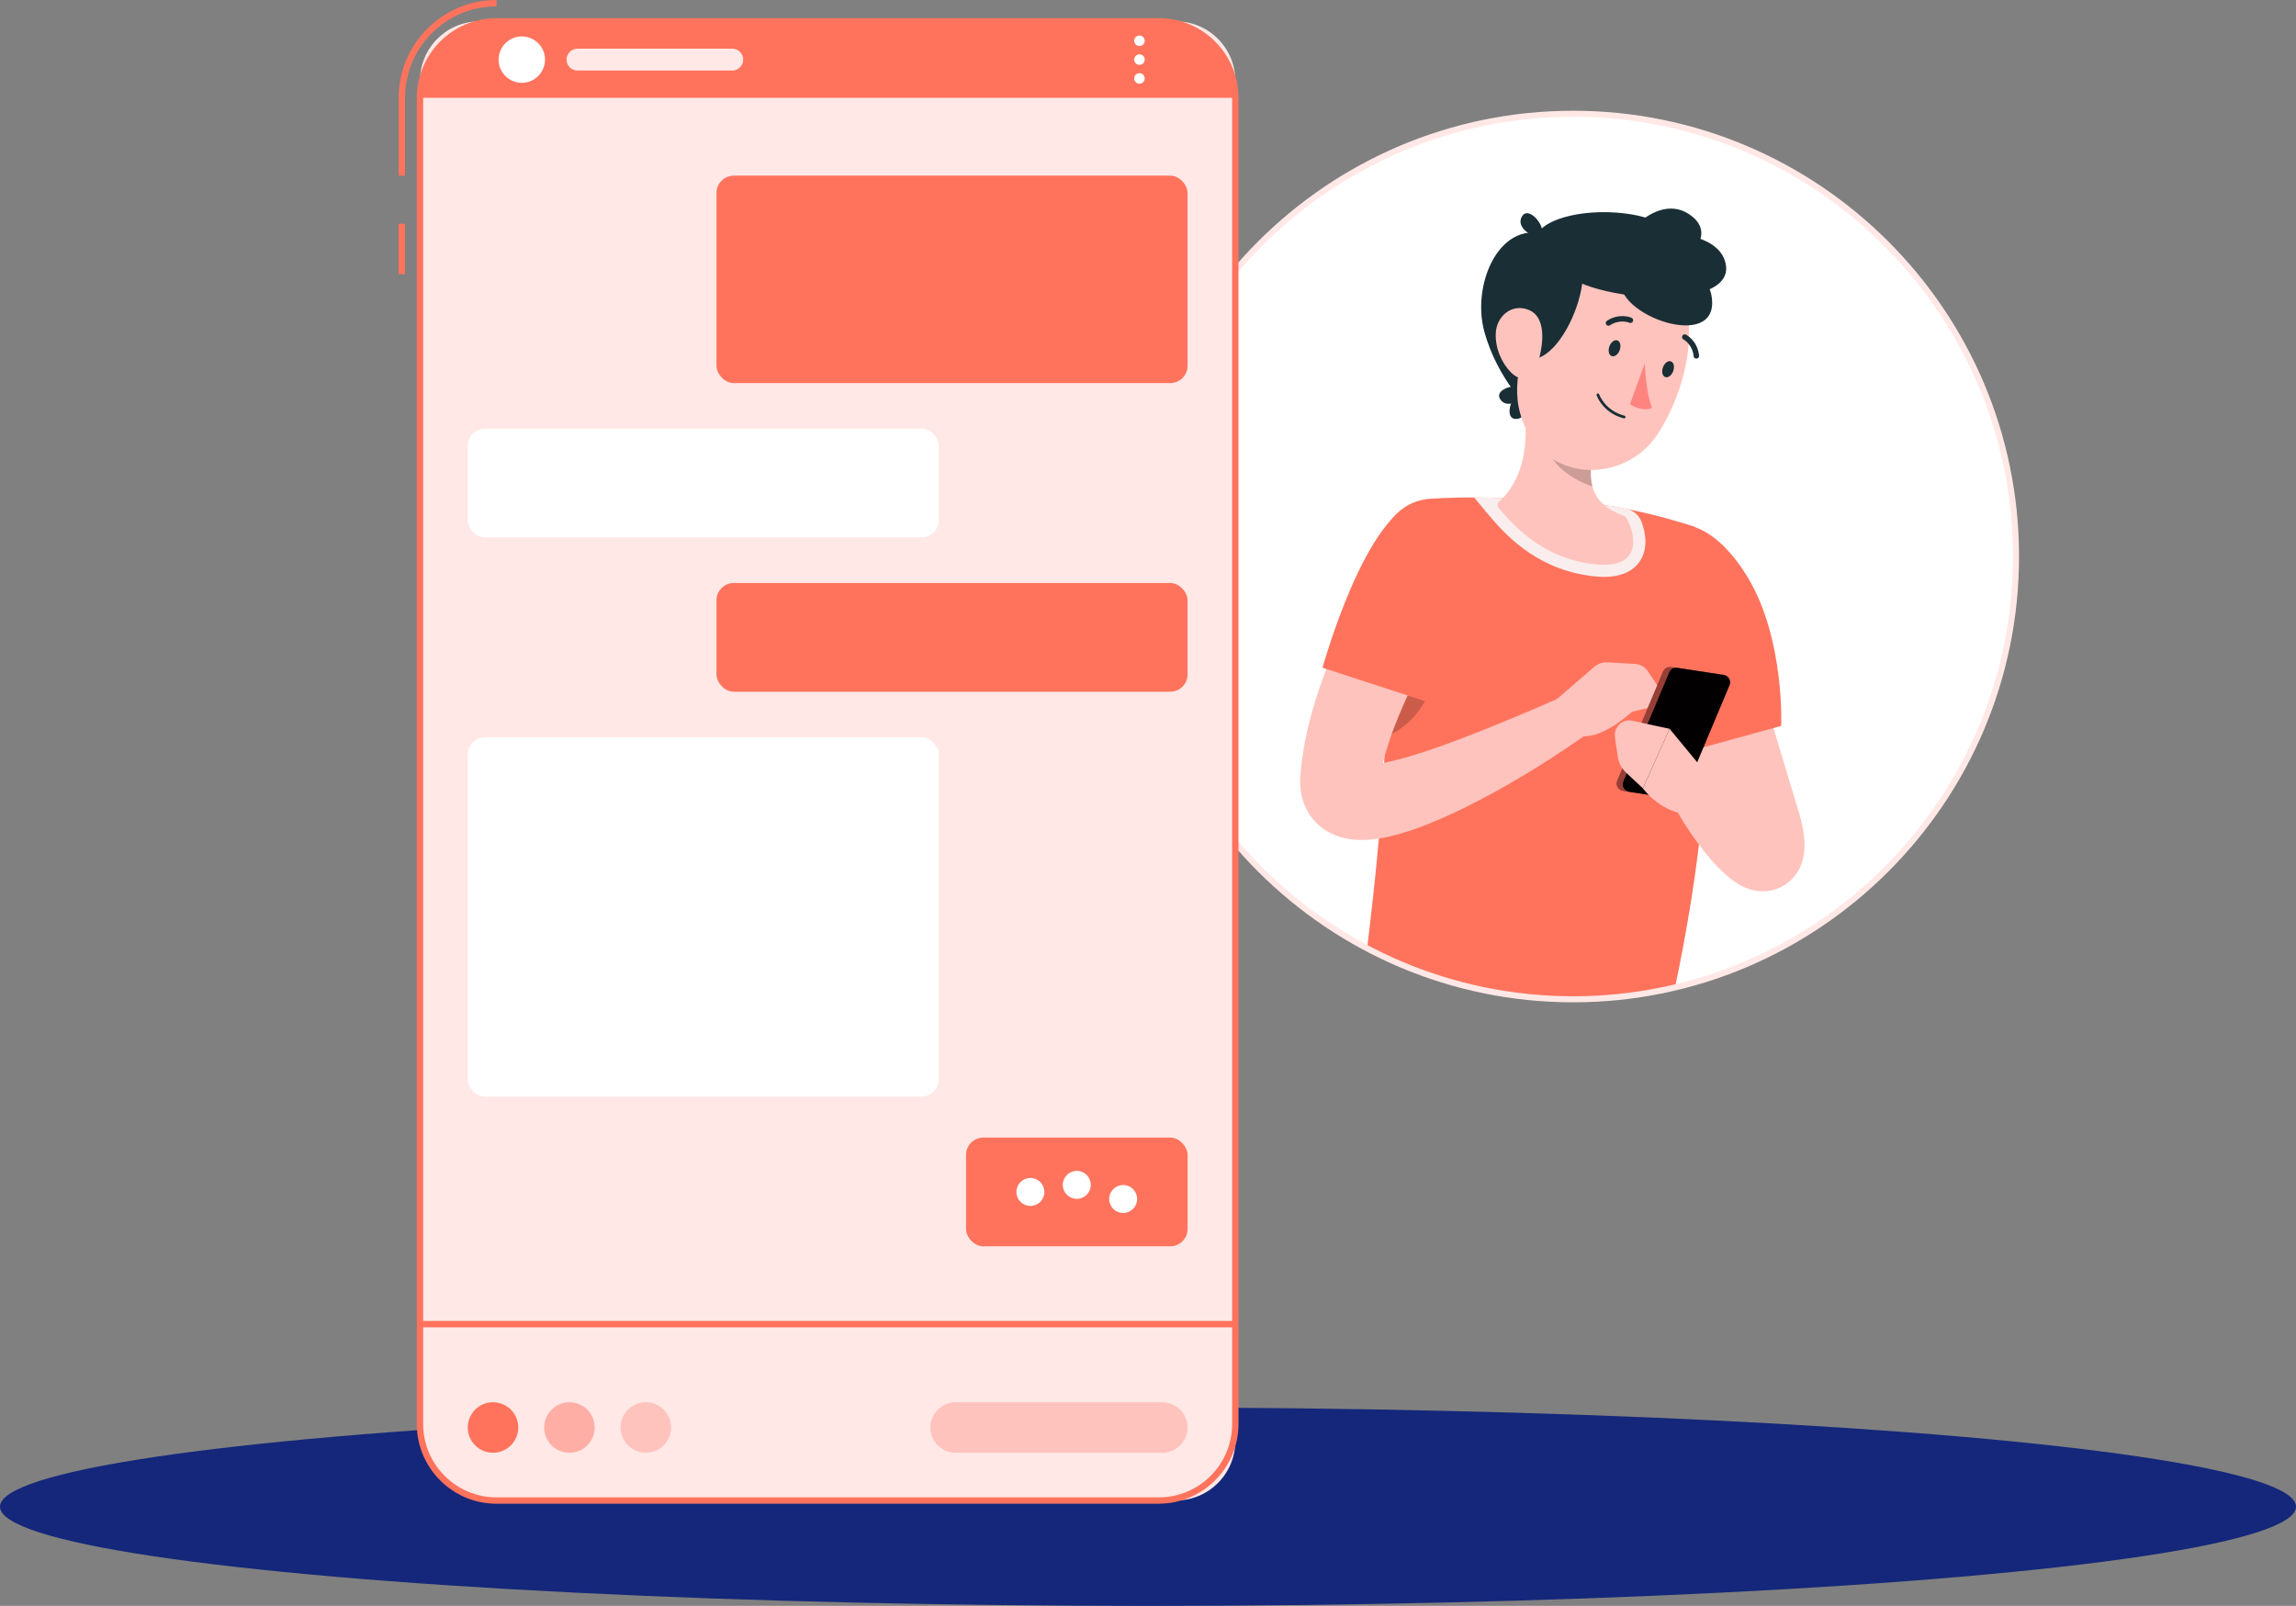
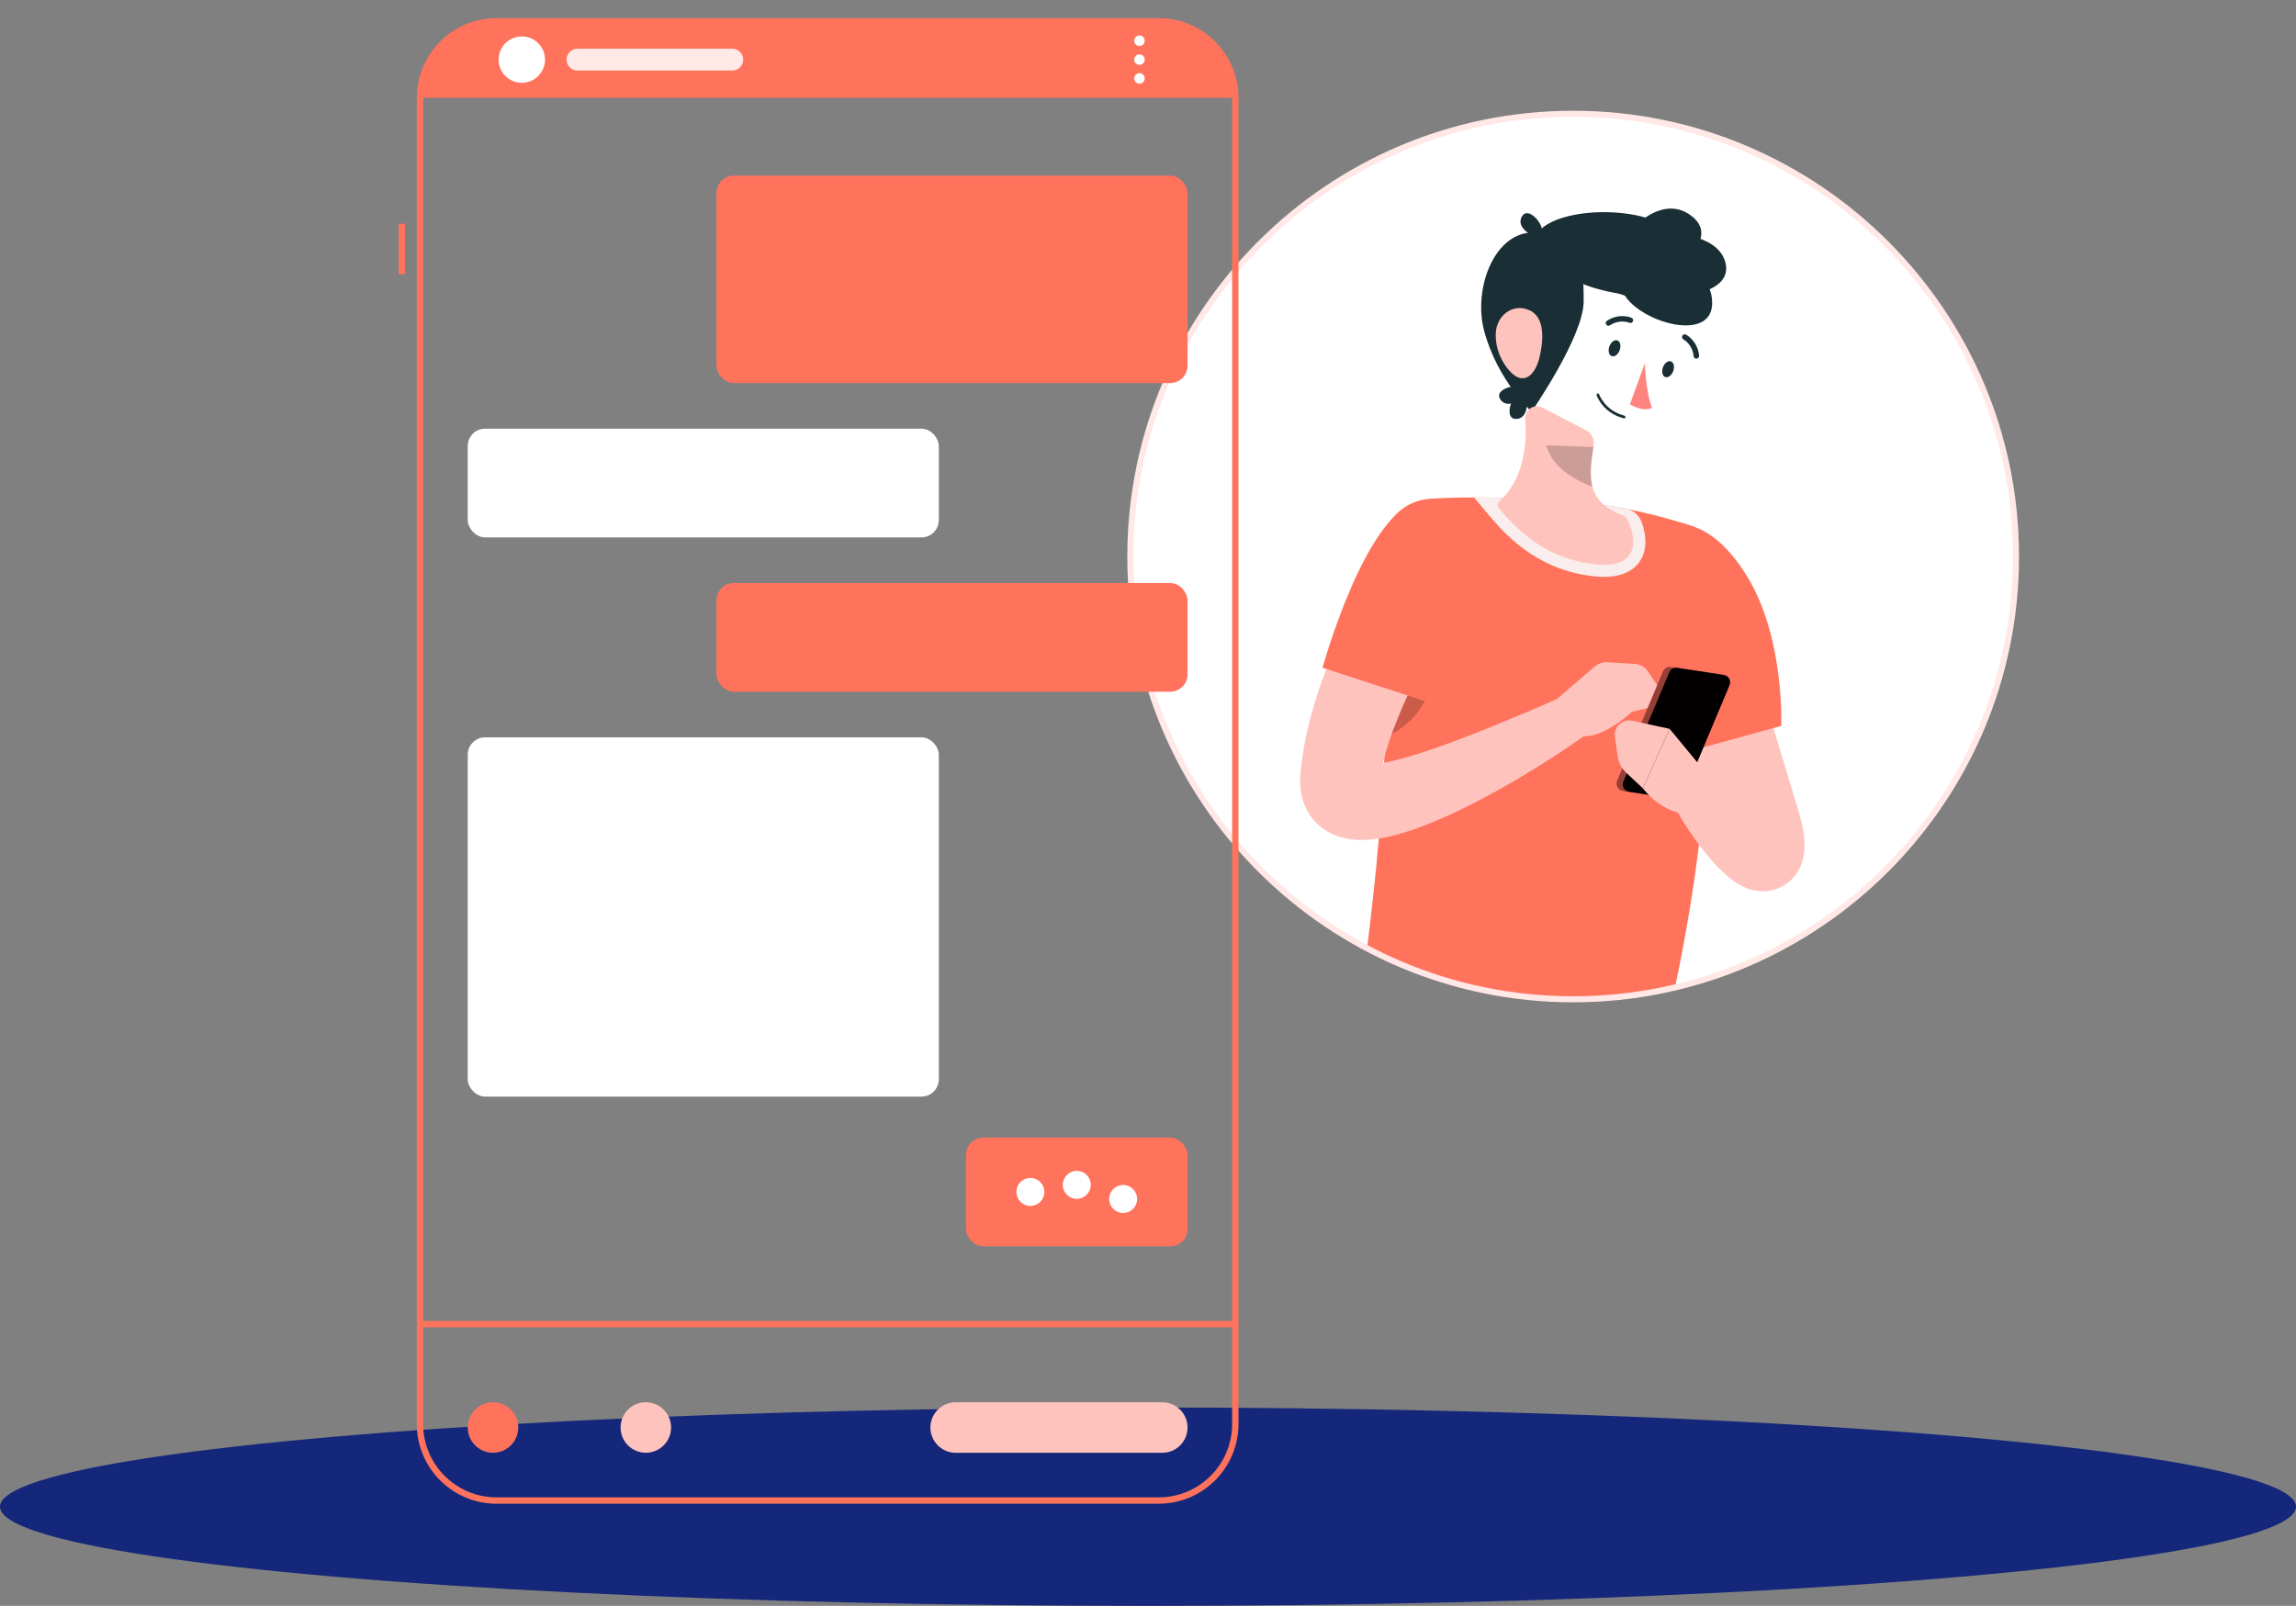
<svg xmlns="http://www.w3.org/2000/svg" id="Layer_2" data-name="Layer 2" viewBox="0 0 602.6 421.55">
  <rect x="0" y="0" width="602.6" height="421.55" fill="#808080" stroke="none" />
  <defs>
    <style>
      .cls-1 {
        fill: #14277a;
      }

      .cls-2 {
        fill: #ffe8e6;
      }

      .cls-3 {
        fill: #ff735d;
      }

      .cls-4 {
        fill: #963f36;
      }

      .cls-5 {
        fill: #fff;
      }

      .cls-6 {
        fill: #ff847f;
      }

      .cls-7 {
        fill: #1a2e35;
      }

      .cls-8 {
        fill: #ffaea6;
      }

      .cls-9 {
        fill: #020000;
      }

      .cls-10 {
        opacity: .2;
      }

      .cls-11 {
        fill: #f9eeed;
      }

      .cls-12 {
        fill: #ffc3bd;
      }
    </style>
  </defs>
  <g id="Layer_1-2" data-name="Layer 1">
    <g>
      <g>
        <path class="cls-5" d="M529.11,146.1c0,54.98-38.19,101.05-89.49,113.13-8.57,2.04-17.53,3.1-26.73,3.1-19.53,0-37.93-4.82-54.09-13.33-36.94-19.47-62.14-58.24-62.14-102.9,0-64.19,52.04-116.23,116.23-116.23s116.23,52.04,116.23,116.23Z" />
        <g>
          <path class="cls-7" d="M408.73,62.73c-14.27-7.47-22.66,11.09-19.22,24.08,3.45,12.99,12.46,21.25,12.46,21.25,0,0,13.61-19.64,13.67-28.87.07-11.42-1.58-13.68-6.91-16.46Z" />
          <path class="cls-7" d="M400.48,102.8c-.45-2.83-8.75-1.02-6.71,2.04,2.04,3.06,6.92-.72,6.71-2.04Z" />
          <path class="cls-7" d="M399.79,103.21c-2.63-1.14-5.55,6.84-1.87,6.76,3.68-.08,3.1-6.22,1.87-6.76Z" />
          <path class="cls-7" d="M404.78,65.95c-6.65-6.58,8.82-12.24,23.88-9.59,15.06,2.65,19.95,15.86,14.64,22.33-4.22,5.15-30.36-4.66-38.52-12.75Z" />
          <path class="cls-7" d="M404.16,62c2.37-1.61-2.79-8.35-4.7-5.2-1.91,3.15,3.59,5.96,4.7,5.2Z" />
          <path class="cls-3" d="M448.47,188.72c-.05,1.48-.1,3.01-.16,4.56-.05.84-.08,1.72-.13,2.59-.13,2.27-.27,4.61-.45,7.01-.06,1.02-.14,2.04-.24,3.07,0,.14-.02.29-.03.43-.08,1.05-.16,2.12-.27,3.2-.35,3.9-.78,7.95-1.29,12.15-1.38,11.39-3.42,23.89-6.28,37.49-8.57,2.04-17.53,3.1-26.73,3.1-19.53,0-37.93-4.82-54.09-13.33.91-7.59,2.1-17.46,3.09-28.88.54-6.2,1.03-12.88,1.38-19.88.02-.52.05-1.07.06-1.59.08-1.7.16-3.42.22-5.15.03-1.07.06-2.13.1-3.21.05-1.45.08-2.91.11-4.39l.05-3.63v-1.53c.02-.81.02-1.64.02-2.47,0-2.78-.03-5.58-.1-8.41v-.14c-.16-7.32-.54-14.77-1.21-22.3-.03-.44-.06-.91-.11-1.35-.35-3.79.87-7.36,3.12-10.08,2.35-2.88,5.87-4.8,9.88-5.06.08,0,.18,0,.25-.02,1.83-.11,3.78-.19,5.76-.25,1.8-.05,3.63-.08,5.45-.06h1.03c.97.02,2,.03,3.05.06,1.11.03,2.27.06,3.45.1.99.02,1.97.05,2.97.08,5.66.21,11.69.52,16.99,1,.35.03.7.06,1.03.1,2.04.19,3.93.41,5.65.65.33.05.67.1.99.14,1.38.21,2.75.45,4.09.72.22.03.44.08.65.13,2.19.43,4.29.91,6.25,1.37,6.85,1.67,11.83,3.37,11.83,3.37,0,0,.02.03.03.1.18.73,1.37,5.61,2.35,14.47.67,6.06,1.26,14,1.35,23.71v.02c.05,3.77.02,7.81-.13,12.12Z" />
          <path class="cls-12" d="M473.58,220.76c-.14-2.12-.43-3.51-.74-4.85-.67-2.8-1.24-4.35-1.83-6.37l-3.52-11.67-7.04-23.43c-2.36-7.81-4.79-15.64-7.3-23.36l-21.81,6.62c2.28,7.98,4.74,15.82,7.35,23.66,2.6,7.83,5.31,15.63,8.18,23.4.16.44.33.89.49,1.33l-7.38,6.57c2.17,3.87,4.55,7.37,7.32,10.88,1.42,1.72,2.86,3.48,4.7,5.2.92.87,1.92,1.76,3.28,2.72.72.48,1.5,1,2.72,1.52.31.13.62.26,1.04.39l.6.18.76.18c.98.2,2.48.41,4.5,0,.54-.12,1.07-.27,1.59-.46.59-.23,1.17-.51,1.71-.84,1.05-.62,2.16-1.61,2.8-2.45,1.52-1.94,1.9-3.37,2.24-4.64.5-2.33.37-3.47.34-4.59Z" />
          <path class="cls-3" d="M429.52,146.81c-5.89,13.11,12.71,50.7,12.71,50.7l25.26-6.96s.93-22.38-8.46-38.43c-9.64-16.48-23.04-19.7-29.51-5.31Z" />
          <path class="cls-11" d="M430.78,136.87c-.66-1.72-2.19-2.96-4-3.31-.22-.04-.43-.09-.65-.13-1.34-.27-2.71-.5-4.1-.72-9.27-1.43-24.86-2.01-35.15-2.13h0s3.25,3.9,3.25,3.9c4.35,5.18,12.46,14.83,27.6,16.73,1.14.14,2.23.22,3.24.22h0c5.89,0,8.54-2.5,9.73-4.6,1.72-3.03,1.31-6.76.09-9.96Z" />
          <path class="cls-10" d="M377.72,163.98l-13.99,5.43c0,.16.01.29,0,.44.18,8.12.1,16.05-.19,23.64,14.59-6.05,14.83-24.2,14.19-29.51Z" />
          <path class="cls-12" d="M400.32,109.92c.55,7.89-.85,16.28-6.82,21.72-.51.46-.59,1.23-.15,1.75,5.33,6.23,12.42,13.13,24.76,14.68,12.63,1.59,11.57-7.06,8.72-12.16-.15-.26-.4-.45-.68-.55-10.23-3.65-9.08-10.71-7.89-18.46.25-1.64-.57-3.26-2.05-4.02l-11.44-5.88c-2.12-1.09-4.62.55-4.46,2.93Z" />
          <path class="cls-10" d="M418.21,117.34l-12.42-.45c.19.58.43,1.16.68,1.72,1.69,4.07,6.42,7.35,11.48,9.1-.84-3.07-.3-6.65.26-10.37Z" />
-           <path class="cls-12" d="M403.31,79.95c-4.24,14.31-7.44,22.47-2.99,32.22,6.7,14.68,26.31,14.56,34.73,1.8,7.58-11.48,13.24-32.95,1.57-43.51-11.5-10.4-29.07-4.83-33.31,9.48Z" />
          <path class="cls-7" d="M399.88,93.7c10.12,5.4,23.81-30.2,9.2-30.2s-13.94,27.68-9.2,30.2Z" />
          <path class="cls-12" d="M392.57,87.54c-.14,4.02,1.6,7.73,3.89,10.11,3.45,3.58,6.41.88,7.55-3.69,1.03-4.12,1.74-10.72-2.73-12.59-4.41-1.84-8.55,1.58-8.71,6.17Z" />
          <path class="cls-7" d="M422.4,90.93c-.41,1.14-.15,2.28.6,2.55s1.69-.43,2.1-1.57c.41-1.14.15-2.28-.6-2.55-.74-.27-1.69.43-2.1,1.57Z" />
          <path class="cls-7" d="M436.45,96.43c-.41,1.14-.15,2.28.6,2.55.74.27,1.69-.43,2.1-1.57.41-1.14.15-2.28-.6-2.55-.74-.27-1.69.43-2.1,1.57Z" />
          <path class="cls-6" d="M431.7,95.35s.2,7.52,1.9,11.73c-2.7,1.15-5.82-.96-5.82-.96l3.92-10.77Z" />
          <path class="cls-7" d="M424.68,109.32c-4.31-1.76-5.58-5.4-5.64-5.57-.06-.19.04-.39.22-.45.19-.06.39.04.45.22.01.04,1.5,4.27,6.64,5.6.19.05.3.24.26.43s-.24.3-.43.26c-.54-.14-1.04-.31-1.5-.5Z" />
          <path class="cls-7" d="M421.82,85.42c-.11-.06-.2-.14-.27-.24-.21-.33-.12-.77.21-.98,3.31-2.14,6.33-.84,6.45-.78.36.16.52.58.36.94-.16.36-.58.52-.94.36h0c-.1-.04-2.46-1.03-5.1.67-.22.14-.5.15-.72.03Z" />
          <path class="cls-7" d="M444.89,94.07c-.2-.11-.35-.31-.38-.56-.32-3.13-2.58-4.35-2.67-4.4-.35-.18-.48-.61-.3-.96s.61-.48.96-.31c.12.07,3.03,1.6,3.44,5.52.04.39-.24.74-.64.78-.14.01-.28-.01-.4-.08Z" />
          <g>
            <path class="cls-12" d="M412.2,181.95c-5.09,2.19-10.25,4.52-15.42,6.61-5.15,2.16-10.31,4.24-15.44,6.15-5.13,1.88-10.27,3.68-15.18,4.87-1.1.28-2.19.52-3.24.72.43-1.66.91-3.32,1.45-5,1.54-4.8,3.59-9.58,5.8-14.34,2.27-4.74,4.76-9.44,7.44-14.06,1.32-2.32,2.69-4.62,4.1-6.88l2.15-3.35c.68-1.08,1.48-2.29,2.07-3.15l-18.44-13.39c-1.06,1.44-1.86,2.59-2.74,3.87-.85,1.26-1.66,2.53-2.46,3.8-1.6,2.55-3.15,5.12-4.64,7.73-2.93,5.25-5.63,10.66-7.99,16.28-2.38,5.62-4.41,11.46-5.98,17.58-.8,3.05-1.41,6.2-1.86,9.41-.12.8-.23,1.61-.31,2.43l-.13,1.22-.06.61-.07,1.08c-.09,1.4,0,3.22.47,5.18.5,2.04,1.62,4.37,3.32,6.24,1.72,1.91,3.74,3.04,5.5,3.74,1.81.71,3.25.92,4.64,1.09,2.67.24,4.72.01,6.63-.26,3.77-.6,6.86-1.58,9.87-2.62,5.93-2.18,11.32-4.69,16.55-7.44,10.46-5.46,20.17-11.6,29.68-18.38l-5.69-9.75Z" />
            <path class="cls-3" d="M372.88,131.59c-14.25,1.88-25.77,43.69-25.77,43.69l28.76,9.38s4.34-8.93,13.18-25.27c9.63-17.8,1.09-30.07-16.17-27.8Z" />
            <path class="cls-12" d="M429.16,174.29l-7.22-.43c-1.28-.08-2.54.35-3.51,1.19l-10.41,8.98,4.09,8.15c6.09,4.3,16.23-5.34,16.23-5.34l3.71-.88c2.91-.69,4.24-4.08,2.57-6.56l-2.16-3.22c-.75-1.11-1.97-1.81-3.3-1.89Z" />
          </g>
          <path class="cls-4" d="M438.14,209.5l-12.21-1.87c-1.26-.19-2.01-1.52-1.51-2.7l12.04-28.67c.35-.83,1.22-1.32,2.11-1.18l12.21,1.87c1.26.19,2.01,1.52,1.51,2.7l-12.04,28.67c-.35.83-1.22,1.32-2.11,1.18Z" />
          <path class="cls-9" d="M439.79,209.72l-12.21-1.87c-1.26-.19-2.01-1.52-1.51-2.7l12.04-28.67c.35-.83,1.22-1.32,2.11-1.18l12.21,1.87c1.26.19,2.01,1.52,1.51,2.7l-12.04,28.67c-.35.83-1.22,1.32-2.11,1.18Z" />
          <path class="cls-12" d="M450.81,206.59l-12.61-15.27-7.02,15.61s4.16,5.85,11.05,6.75l8.58-7.09Z" />
          <path class="cls-12" d="M423.85,193.47l.74,5.16c.23,1.6,1,3.08,2.19,4.19l4.4,4.11,7.02-15.61-9.76-2.12c-2.6-.57-4.97,1.64-4.59,4.27Z" />
          <path class="cls-7" d="M425.83,72.46c-4.18,9.13,23.57,19.92,23.54,7.02-.03-12.9-21.58-11.3-23.54-7.02Z" />
          <path class="cls-7" d="M408.64,67.13c-3.6,10.89,46.79,16.76,44.32,2.36-2.47-14.4-42.63-7.46-44.32-2.36Z" />
          <path class="cls-7" d="M423.66,70.25c4.18,9.13,30.48-4.82,20.7-13.23-9.78-8.41-22.65,8.95-20.7,13.23Z" />
        </g>
        <path class="cls-2" d="M412.89,263.11c-64.52,0-117.02-52.5-117.02-117.02s52.5-117.02,117.02-117.02,117.02,52.49,117.02,117.02-52.49,117.02-117.02,117.02ZM412.89,30.66c-63.65,0-115.43,51.78-115.43,115.43s51.78,115.43,115.43,115.43,115.43-51.78,115.43-115.43-51.78-115.43-115.43-115.43Z" />
      </g>
      <ellipse class="cls-1" cx="301.3" cy="395.51" rx="301.3" ry="26.04" />
      <g>
-         <path class="cls-3" d="M106.3,46.11h-1.67v-20.43c0-14.16,11.52-25.68,25.68-25.68v1.67c-13.24,0-24.01,10.77-24.01,24.01v20.43Z" />
        <rect class="cls-3" x="104.62" y="58.73" width="1.67" height="13.25" />
        <g>
-           <path class="cls-2" d="M125.83,5.61h182.78c8.61,0,15.6,6.99,15.6,15.6v357.07c0,8.61-6.99,15.6-15.6,15.6h-179.51c-10.42,0-18.87-8.46-18.87-18.87V21.21c0-8.61,6.99-15.6,15.6-15.6Z" />
          <path class="cls-3" d="M304.14,394.73h-173.84c-11.53,0-20.91-9.38-20.91-20.91V25.68c0-11.53,9.38-20.91,20.91-20.91h173.84c11.53,0,20.91,9.38,20.91,20.91v348.13c0,11.53-9.38,20.91-20.91,20.91ZM130.3,6.45c-10.61,0-19.24,8.63-19.24,19.24v348.13c0,10.61,8.63,19.24,19.24,19.24h173.84c10.61,0,19.24-8.63,19.24-19.24V25.68c0-10.61-8.63-19.24-19.24-19.24h-173.84Z" />
        </g>
        <path class="cls-3" d="M304.14,5.61h-173.84c-11.04,0-20.07,9.03-20.07,20.07h213.99c0-11.04-9.03-20.07-20.07-20.07Z" />
        <path class="cls-5" d="M143.04,15.65c0,3.36-2.73,6.09-6.09,6.09s-6.09-2.73-6.09-6.09,2.73-6.09,6.09-6.09,6.09,2.73,6.09,6.09Z" />
        <path class="cls-5" d="M300.44,15.65c0,.76-.62,1.38-1.38,1.38s-1.38-.62-1.38-1.38.62-1.38,1.38-1.38,1.38.62,1.38,1.38Z" />
        <path class="cls-5" d="M300.44,20.59c0,.76-.62,1.38-1.38,1.38s-1.38-.62-1.38-1.38.62-1.38,1.38-1.38,1.38.62,1.38,1.38Z" />
        <circle class="cls-5" cx="299.06" cy="10.7" r="1.38" />
        <path class="cls-2" d="M192.19,18.52h-40.63c-1.58,0-2.87-1.29-2.87-2.87h0c0-1.58,1.29-2.87,2.87-2.87h40.63c1.58,0,2.87,1.29,2.87,2.87h0c0,1.58-1.29,2.87-2.87,2.87Z" />
        <rect class="cls-3" x="188.04" y="46.11" width="123.64" height="54.45" rx="4.55" ry="4.55" />
        <rect class="cls-5" x="122.76" y="112.53" width="123.64" height="28.54" rx="4.55" ry="4.55" />
        <rect class="cls-5" x="122.76" y="193.55" width="123.64" height="94.31" rx="4.55" ry="4.55" />
        <rect class="cls-3" x="253.54" y="298.62" width="58.15" height="28.54" rx="4.55" ry="4.55" />
        <path class="cls-5" d="M286.28,311.03c0,2.03-1.64,3.67-3.67,3.67s-3.67-1.64-3.67-3.67,1.64-3.67,3.67-3.67,3.67,1.64,3.67,3.67Z" />
        <path class="cls-5" d="M274.1,312.89c0,2.03-1.64,3.67-3.67,3.67s-3.67-1.64-3.67-3.67,1.64-3.67,3.67-3.67,3.67,1.64,3.67,3.67Z" />
        <path class="cls-5" d="M298.45,314.74c0,2.03-1.64,3.67-3.67,3.67s-3.67-1.64-3.67-3.67,1.64-3.67,3.67-3.67,3.67,1.64,3.67,3.67Z" />
        <rect class="cls-3" x="188.04" y="153.04" width="123.64" height="28.54" rx="4.55" ry="4.55" />
        <circle class="cls-3" cx="129.39" cy="374.72" r="6.63" />
-         <circle class="cls-8" cx="149.45" cy="374.72" r="6.63" />
        <circle class="cls-12" cx="169.5" cy="374.72" r="6.63" />
        <path class="cls-12" d="M305.05,381.36h-54.23c-3.65,0-6.63-2.98-6.63-6.63h0c0-3.65,2.98-6.63,6.63-6.63h54.23c3.65,0,6.63,2.98,6.63,6.63h0c0,3.65-2.98,6.63-6.63,6.63Z" />
        <rect class="cls-3" x="110.23" y="346.75" width="213.98" height="1.67" />
      </g>
    </g>
  </g>
</svg>